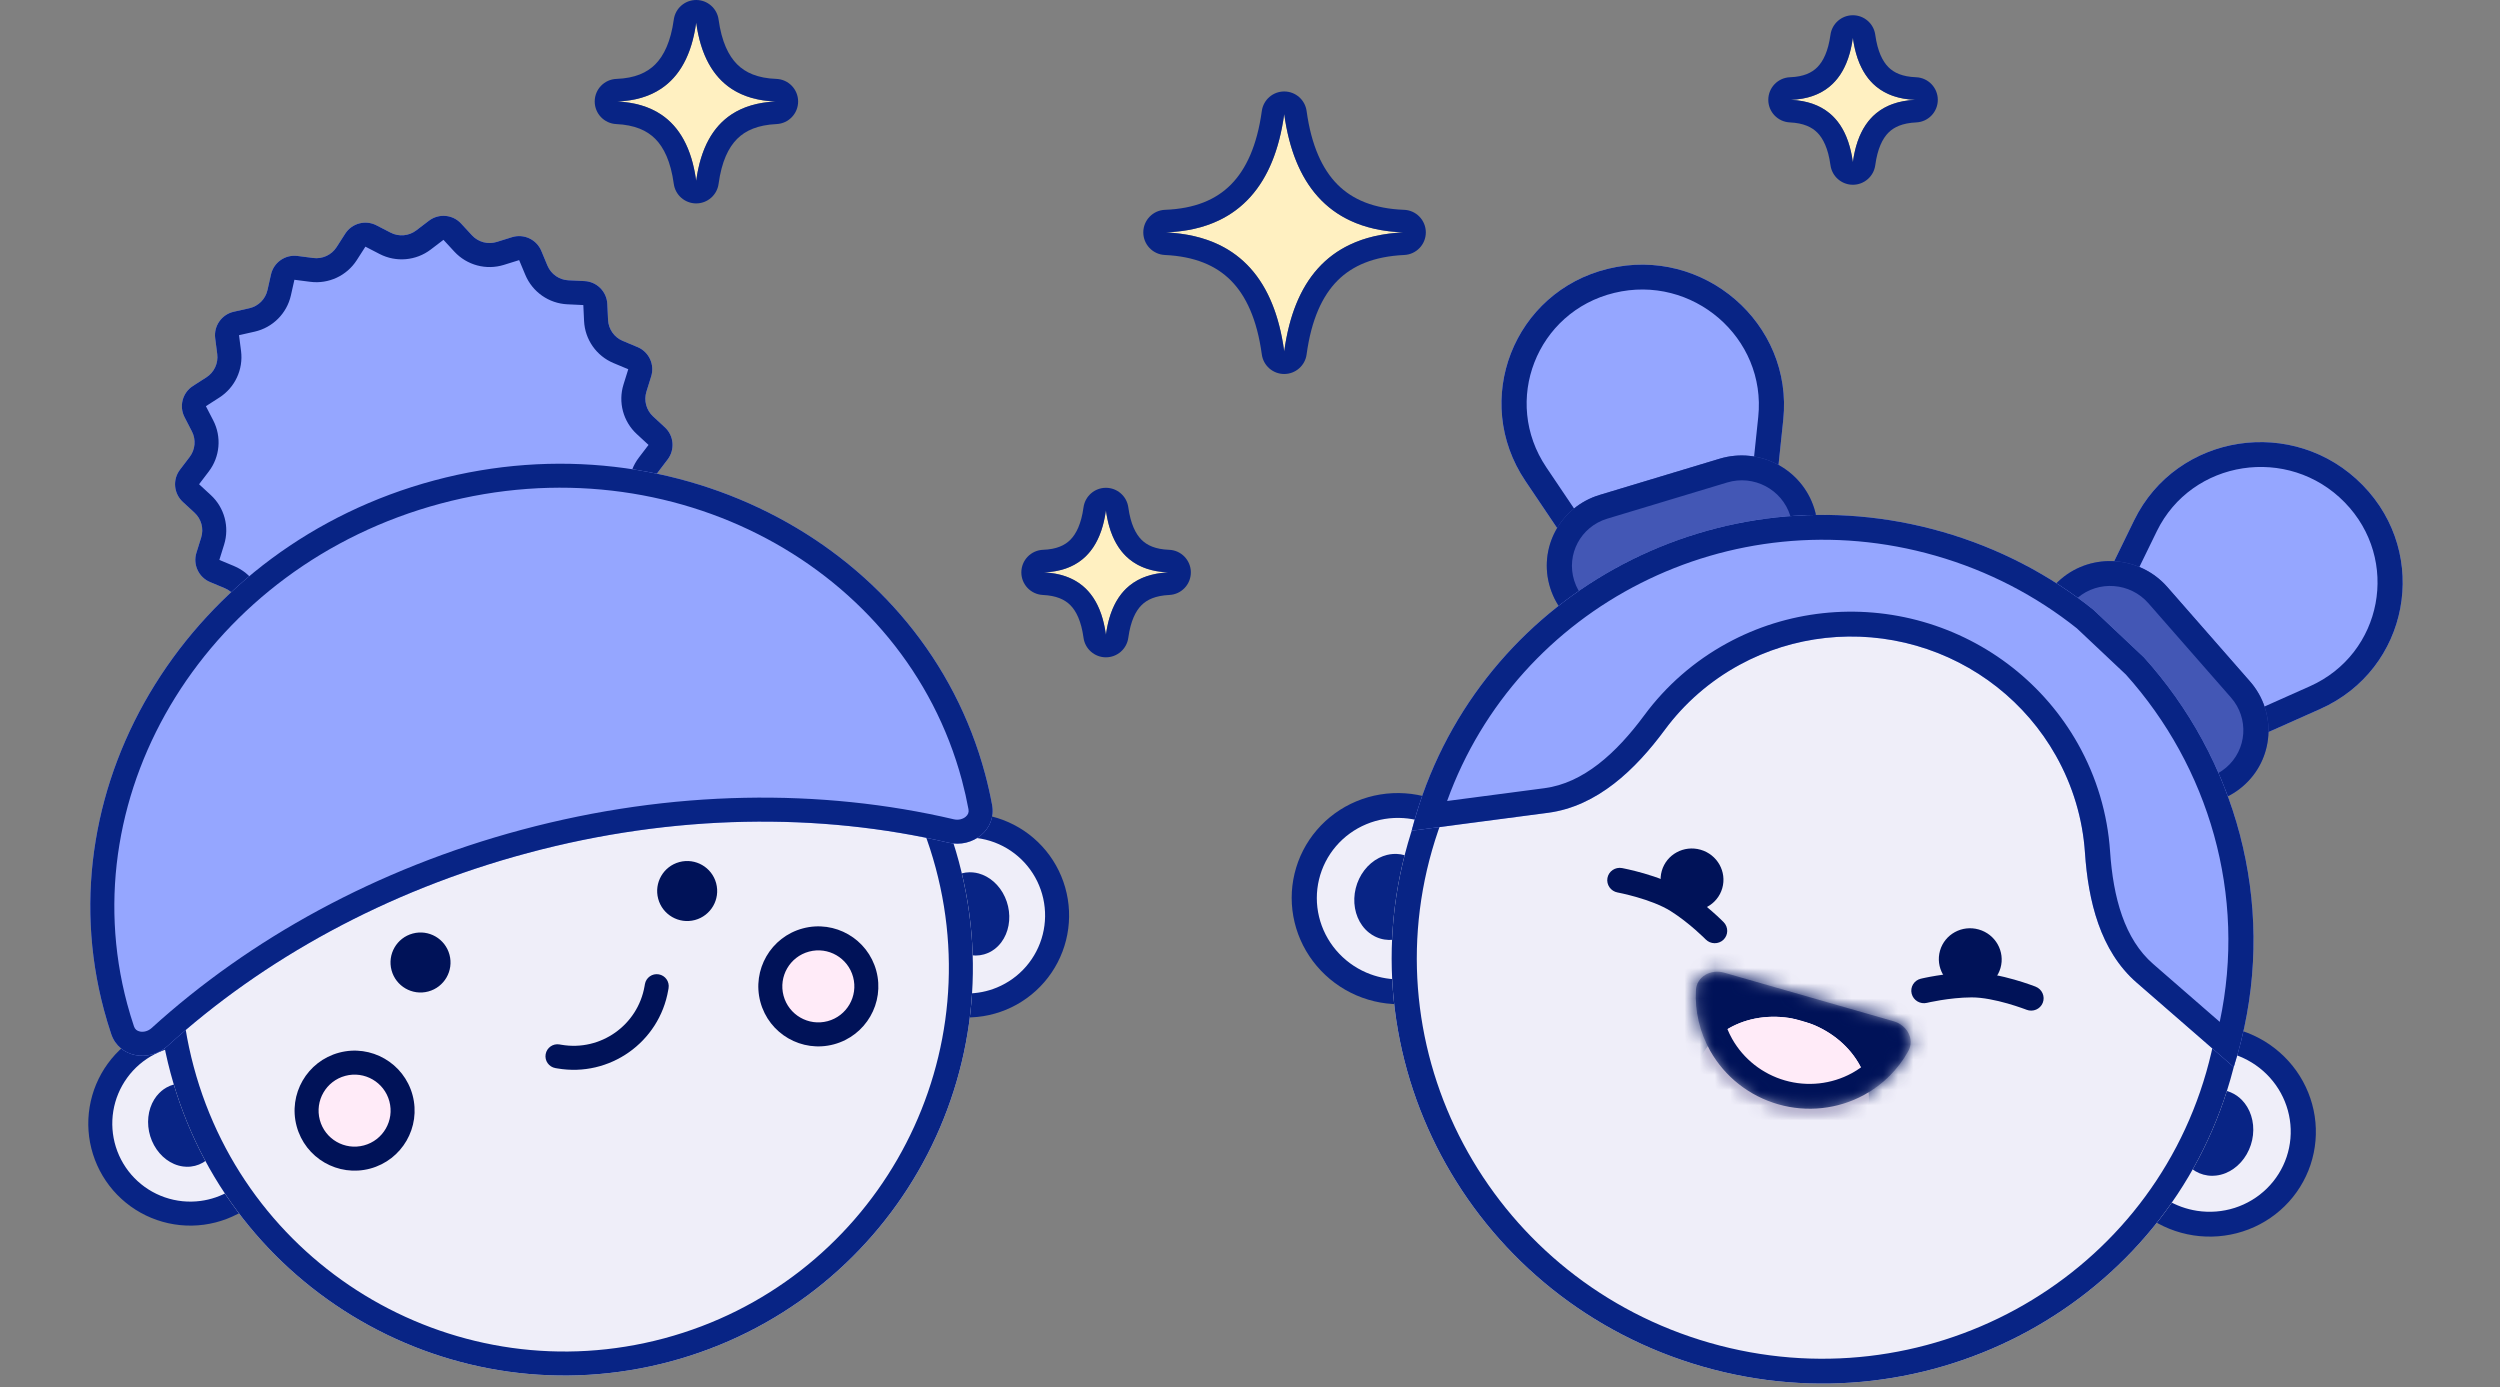
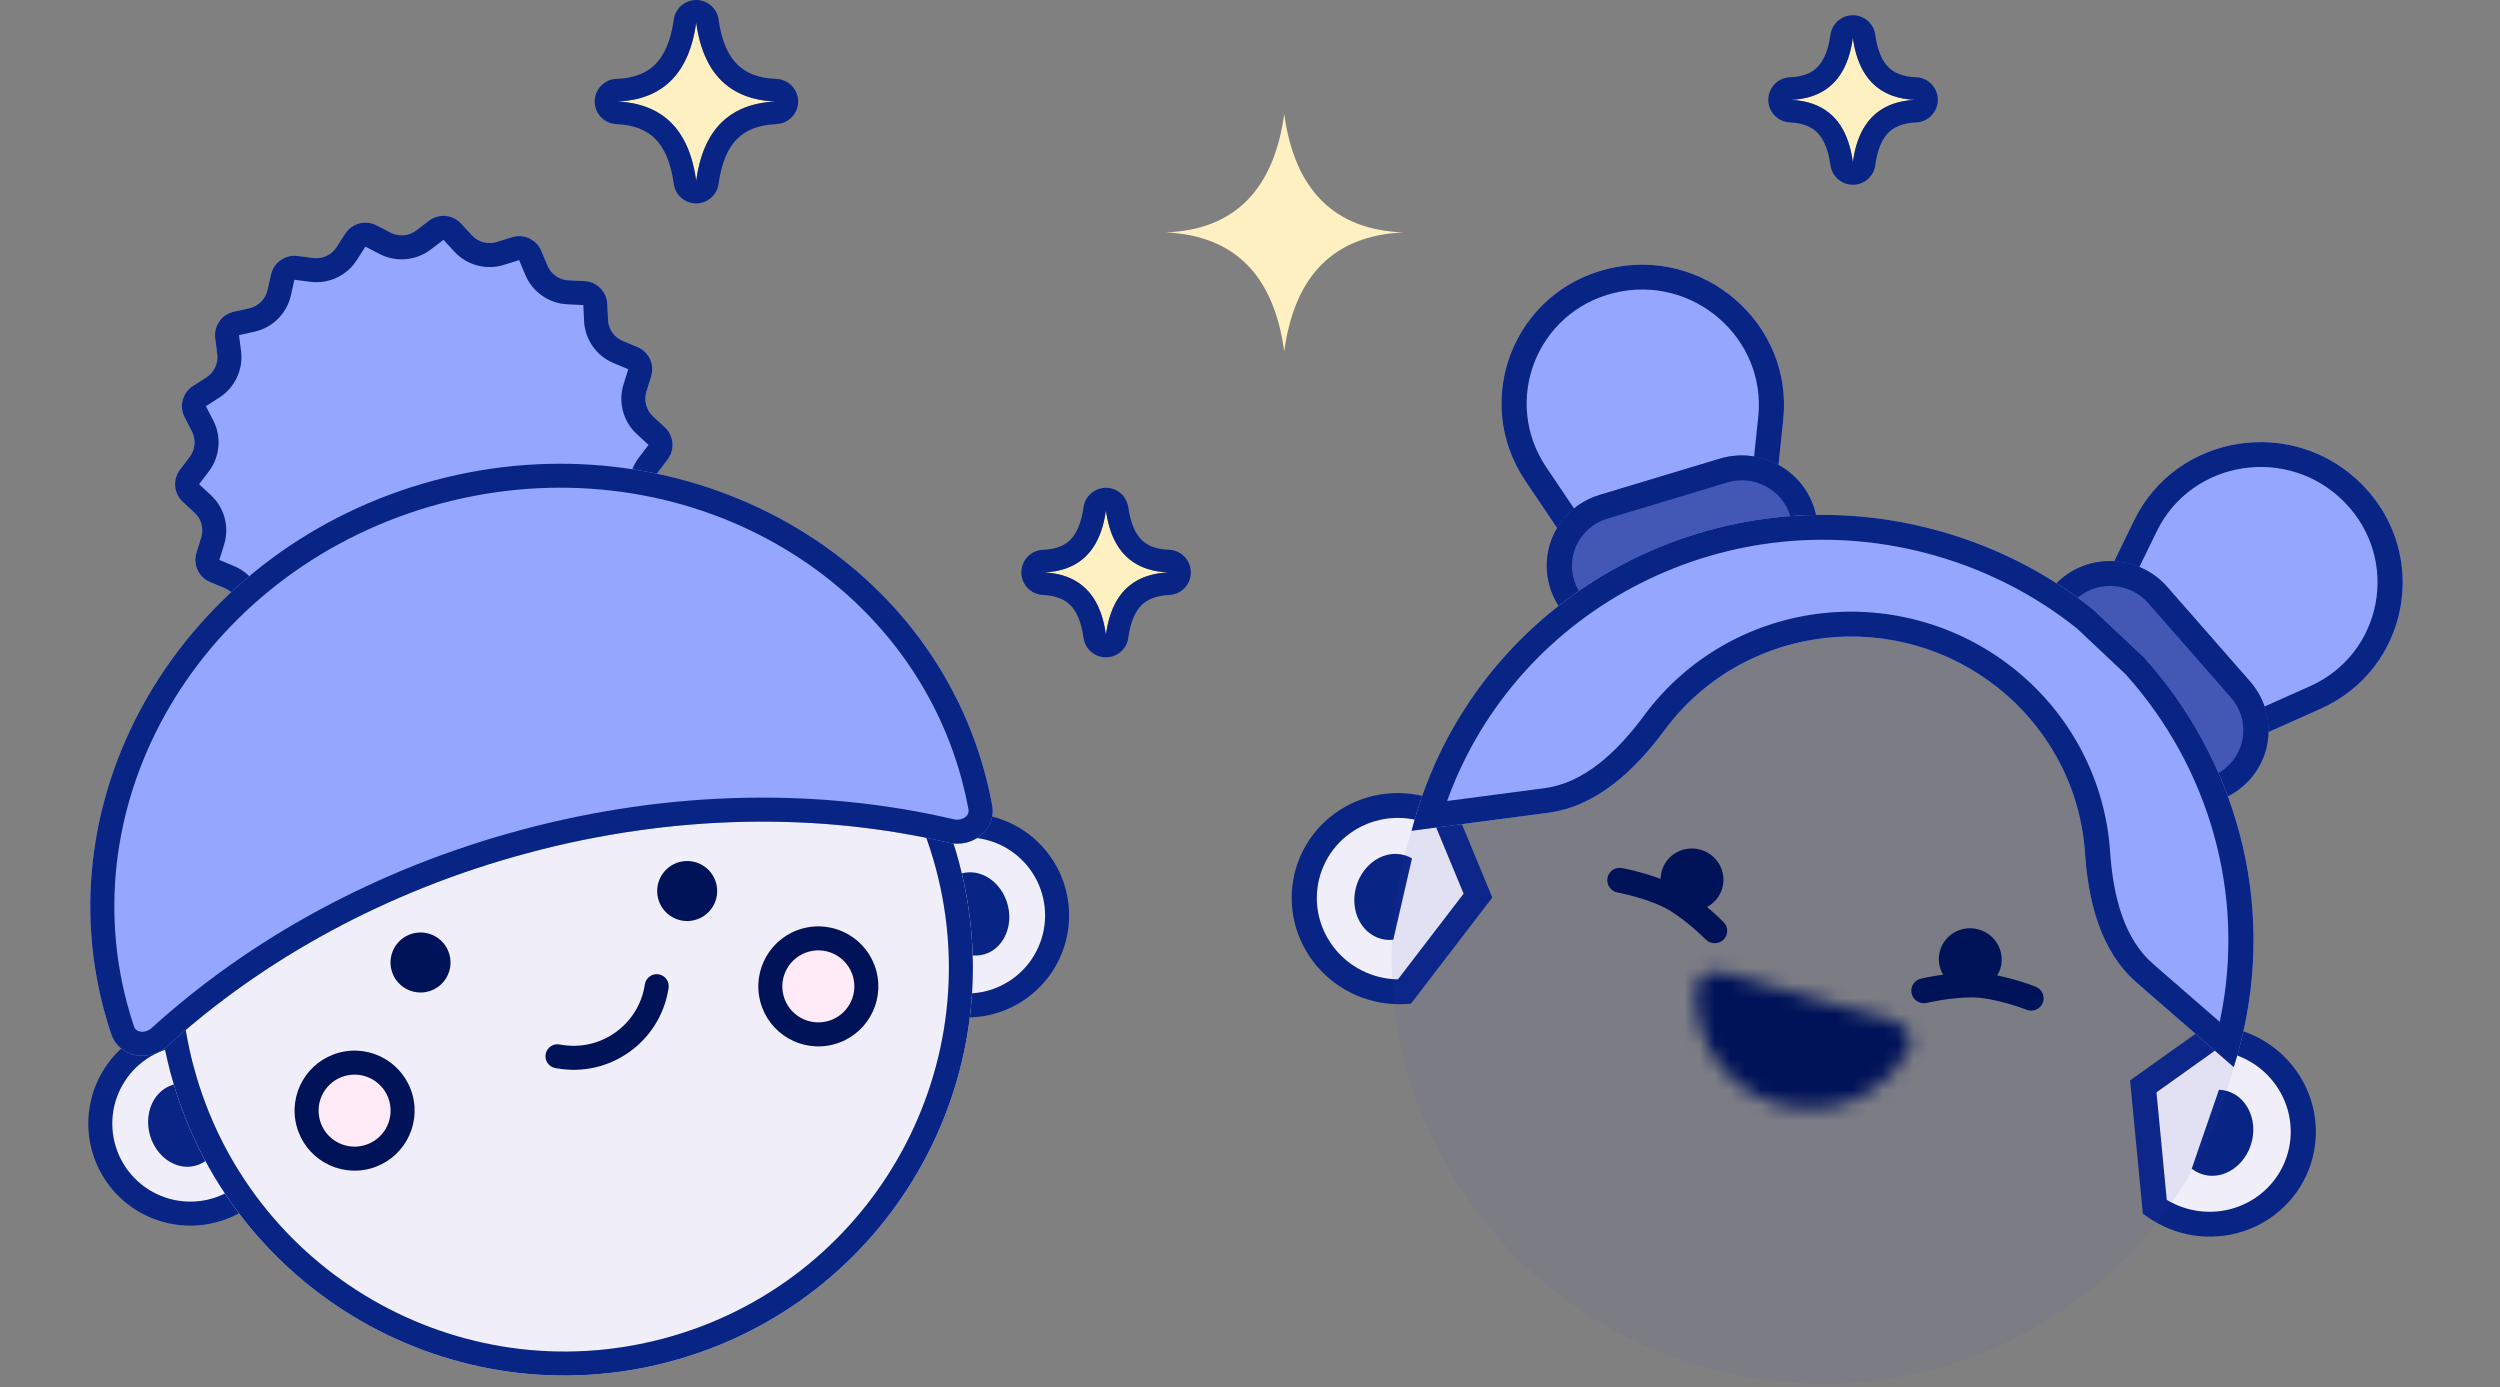
<svg xmlns="http://www.w3.org/2000/svg" width="164" height="91" viewBox="0 0 164 91" fill="none">
  <rect x="0" y="0" width="164" height="91" fill="#808080" stroke="none" />
  <path fill-rule="evenodd" clip-rule="evenodd" d="M45.669 1.483C46.123 4.792 47.848 6.546 50.874 6.659C47.848 6.8 46.123 8.525 45.669 11.862C45.215 8.525 43.491 6.8 40.495 6.659C43.491 6.546 45.215 4.792 45.669 1.483Z" fill="#FFF0C1" />
  <path fill-rule="evenodd" clip-rule="evenodd" d="M45.67 0C46.411 0 47.038 0.547 47.139 1.281C47.338 2.733 47.791 3.655 48.356 4.22C48.901 4.766 49.703 5.131 50.929 5.176C51.724 5.206 52.353 5.856 52.357 6.651C52.361 7.445 51.737 8.102 50.943 8.139C49.707 8.197 48.902 8.563 48.356 9.11C47.791 9.674 47.338 10.595 47.139 12.061C47.039 12.796 46.411 13.344 45.67 13.344C44.928 13.344 44.3 12.796 44.2 12.061C44.001 10.595 43.547 9.673 42.985 9.108C42.441 8.561 41.643 8.196 40.425 8.139C39.632 8.101 39.009 7.445 39.013 6.651C39.017 5.856 39.646 5.206 40.44 5.176C41.647 5.131 42.441 4.769 42.985 4.223C43.548 3.657 44.001 2.733 44.201 1.281C44.301 0.547 44.929 0 45.67 0ZM45.67 1.483C45.525 2.537 45.252 3.433 44.849 4.168C44.47 4.862 43.976 5.413 43.367 5.818C42.594 6.334 41.637 6.615 40.495 6.658C41.637 6.712 42.594 6.996 43.366 7.511C43.975 7.917 44.47 8.468 44.849 9.163C45.252 9.9 45.525 10.799 45.67 11.861C45.814 10.799 46.087 9.9 46.49 9.164C46.871 8.468 47.368 7.917 47.982 7.51C48.758 6.995 49.722 6.712 50.874 6.658C49.721 6.615 48.758 6.334 47.981 5.82C47.368 5.414 46.871 4.862 46.491 4.168C46.088 3.432 45.814 2.536 45.67 1.483Z" fill="#082485" />
  <path fill-rule="evenodd" clip-rule="evenodd" d="M84.245 7.482C84.926 12.446 87.513 15.076 92.052 15.245C87.513 15.458 84.926 18.045 84.245 23.05C83.564 18.045 80.977 15.458 76.483 15.245C80.977 15.076 83.564 12.446 84.245 7.482Z" fill="#FFF0C1" />
-   <path fill-rule="evenodd" clip-rule="evenodd" d="M84.244 6C84.985 6 85.612 6.547 85.713 7.281C86.026 9.561 86.751 11.115 87.749 12.114C88.728 13.092 90.123 13.69 92.106 13.764C92.9 13.793 93.53 14.444 93.534 15.239C93.537 16.033 92.914 16.689 92.12 16.727C90.127 16.82 88.729 17.42 87.749 18.399C86.752 19.396 86.026 20.95 85.713 23.251C85.613 23.985 84.986 24.534 84.244 24.534C83.502 24.534 82.875 23.985 82.775 23.251C82.462 20.95 81.736 19.395 80.742 18.397C79.767 17.417 78.379 16.82 76.413 16.727C75.619 16.689 74.996 16.033 75 15.238C75.004 14.444 75.633 13.794 76.427 13.764C78.383 13.69 79.768 13.095 80.742 12.116C81.737 11.117 82.462 9.561 82.775 7.281C82.876 6.547 83.503 6 84.244 6ZM84.244 7.483C84.085 8.645 83.821 9.679 83.452 10.584C82.714 12.396 81.556 13.689 79.979 14.448C78.982 14.928 77.816 15.195 76.483 15.245C77.815 15.309 78.98 15.58 79.978 16.062C81.556 16.825 82.714 18.114 83.452 19.933C83.821 20.84 84.085 21.879 84.244 23.051C84.403 21.879 84.667 20.84 85.036 19.933C85.776 18.113 86.938 16.824 88.528 16.062C89.531 15.58 90.705 15.309 92.051 15.245C90.705 15.195 89.53 14.929 88.526 14.449C86.938 13.69 85.776 12.397 85.036 10.584C84.667 9.679 84.403 8.645 84.244 7.483Z" fill="#082485" />
  <path fill-rule="evenodd" clip-rule="evenodd" d="M121.548 2.482C121.905 5.082 123.26 6.46 125.637 6.549C123.26 6.66 121.905 8.015 121.548 10.637C121.191 8.015 119.836 6.66 117.482 6.549C119.836 6.46 121.191 5.082 121.548 2.482Z" fill="#FFF0C1" />
  <path fill-rule="evenodd" clip-rule="evenodd" d="M121.548 1C122.289 1 122.916 1.547 123.017 2.281C123.168 3.379 123.504 4.03 123.883 4.409C124.243 4.769 124.79 5.034 125.693 5.067C126.487 5.097 127.116 5.747 127.12 6.542C127.124 7.337 126.5 7.993 125.707 8.03C124.795 8.073 124.244 8.339 123.883 8.7C123.505 9.079 123.168 9.728 123.017 10.837C122.917 11.572 122.29 12.12 121.548 12.12C120.807 12.12 120.179 11.572 120.079 10.837C119.928 9.728 119.591 9.077 119.214 8.698C118.854 8.337 118.309 8.072 117.413 8.03C116.619 7.992 115.996 7.336 116 6.542C116.004 5.747 116.633 5.097 117.427 5.067C118.314 5.034 118.855 4.772 119.214 4.411C119.592 4.031 119.929 3.379 120.079 2.281C120.18 1.547 120.807 1 121.548 1ZM121.548 2.483C121.412 3.476 121.13 4.291 120.702 4.924C120.507 5.212 120.282 5.463 120.026 5.675C119.375 6.216 118.527 6.51 117.483 6.549C118.527 6.598 119.375 6.893 120.026 7.434C120.282 7.646 120.507 7.897 120.702 8.185C121.13 8.819 121.412 9.636 121.548 10.637C121.684 9.636 121.966 8.819 122.395 8.186C122.591 7.897 122.818 7.645 123.076 7.433C123.73 6.892 124.583 6.598 125.637 6.549C124.583 6.51 123.73 6.217 123.075 5.676C122.818 5.464 122.591 5.213 122.395 4.923C121.966 4.291 121.684 3.476 121.548 2.483Z" fill="#082485" />
  <path fill-rule="evenodd" clip-rule="evenodd" d="M72.548 33.482C72.905 36.082 74.26 37.46 76.637 37.549C74.26 37.66 72.905 39.015 72.548 41.637C72.191 39.015 70.836 37.66 68.482 37.549C70.836 37.46 72.191 36.082 72.548 33.482Z" fill="#FFF0C1" />
  <path fill-rule="evenodd" clip-rule="evenodd" d="M72.548 32C73.289 32 73.916 32.547 74.017 33.281C74.168 34.379 74.504 35.029 74.883 35.409C75.243 35.769 75.79 36.034 76.693 36.067C77.487 36.097 78.116 36.747 78.12 37.542C78.124 38.337 77.501 38.993 76.707 39.03C75.795 39.073 75.244 39.339 74.883 39.7C74.505 40.079 74.168 40.728 74.017 41.837C73.917 42.572 73.29 43.12 72.548 43.12C71.806 43.12 71.179 42.572 71.079 41.837C70.928 40.728 70.591 40.077 70.214 39.698C69.854 39.337 69.309 39.072 68.413 39.03C67.619 38.992 66.996 38.336 67 37.542C67.004 36.747 67.633 36.097 68.427 36.067C69.314 36.034 69.855 35.772 70.214 35.411C70.592 35.031 70.929 34.379 71.079 33.281C71.18 32.547 71.807 32 72.548 32ZM72.548 33.483C72.412 34.476 72.13 35.291 71.702 35.924C71.507 36.212 71.282 36.463 71.026 36.675C70.375 37.216 69.527 37.51 68.483 37.549C69.527 37.598 70.375 37.893 71.026 38.434C71.282 38.646 71.507 38.897 71.702 39.185C72.13 39.819 72.412 40.636 72.548 41.637C72.684 40.636 72.966 39.819 73.395 39.186C73.591 38.897 73.818 38.645 74.076 38.433C74.73 37.892 75.583 37.598 76.637 37.549C75.583 37.51 74.73 37.217 74.075 36.676C73.818 36.464 73.591 36.212 73.395 35.923C72.966 35.291 72.684 34.476 72.548 33.483Z" fill="#082485" />
  <path d="M65.692 65.512C64.839 65.863 63.916 66.01 62.997 65.941L58.469 59.754L60.538 54.91C61.341 54.456 62.239 54.198 63.16 54.154C64.081 54.11 65 54.283 65.842 54.658C66.684 55.033 67.427 55.6 68.011 56.314C68.595 57.027 69.003 57.868 69.204 58.768C69.405 59.668 69.392 60.602 69.166 61.496C68.941 62.39 68.509 63.219 67.906 63.916C67.302 64.614 66.544 65.16 65.692 65.512Z" fill="#FEFCFF" />
  <path d="M65.692 65.512C64.839 65.863 63.916 66.01 62.997 65.941L58.469 59.754L60.538 54.91C61.341 54.456 62.239 54.198 63.16 54.154C64.081 54.11 65 54.283 65.842 54.658C66.684 55.033 67.427 55.6 68.011 56.314C68.595 57.027 69.003 57.868 69.204 58.768C69.405 59.668 69.392 60.602 69.166 61.496C68.941 62.39 68.509 63.219 67.906 63.916C67.302 64.614 66.544 65.16 65.692 65.512Z" fill="#4357B5" fill-opacity="0.08" />
  <path fill-rule="evenodd" clip-rule="evenodd" d="M60.152 54.224C61.062 53.711 62.08 53.417 63.123 53.368C64.167 53.318 65.208 53.514 66.163 53.939C67.118 54.364 67.959 55.007 68.621 55.815C69.283 56.624 69.746 57.577 69.973 58.597C70.2 59.617 70.186 60.676 69.93 61.689C69.675 62.702 69.186 63.642 68.502 64.432C67.818 65.222 66.959 65.841 65.993 66.24C65.026 66.638 63.98 66.805 62.938 66.726L62.577 66.699L57.57 59.858L59.919 54.355L60.152 54.224ZM61.154 55.474L59.37 59.651L63.409 65.171C64.088 65.175 64.762 65.044 65.392 64.784C66.131 64.479 66.788 64.006 67.311 63.402C67.834 62.797 68.208 62.079 68.403 61.304C68.599 60.529 68.61 59.719 68.436 58.939C68.262 58.159 67.908 57.431 67.402 56.812C66.896 56.194 66.252 55.702 65.522 55.377C64.792 55.052 63.996 54.903 63.198 54.941C62.486 54.974 61.79 55.157 61.154 55.474Z" fill="#082485" />
  <path d="M64.817 62.513C64.477 62.661 64.106 62.714 63.732 62.667L62.632 57.482C62.93 57.315 63.262 57.226 63.604 57.221C63.977 57.216 64.352 57.311 64.699 57.498C65.047 57.685 65.357 57.96 65.606 58.299C65.854 58.639 66.033 59.034 66.129 59.453C66.225 59.873 66.236 60.305 66.159 60.714C66.082 61.124 65.921 61.5 65.688 61.812C65.455 62.124 65.157 62.365 64.817 62.513Z" fill="#FEFCFF" />
  <path d="M64.817 62.513C64.477 62.661 64.106 62.714 63.732 62.667L62.632 57.482C62.93 57.315 63.262 57.226 63.604 57.221C63.977 57.216 64.352 57.311 64.699 57.498C65.047 57.685 65.357 57.96 65.606 58.299C65.854 58.639 66.033 59.034 66.129 59.453C66.225 59.873 66.236 60.305 66.159 60.714C66.082 61.124 65.921 61.5 65.688 61.812C65.455 62.124 65.157 62.365 64.817 62.513Z" fill="#4357B5" fill-opacity="0.08" />
  <path fill-rule="evenodd" clip-rule="evenodd" d="M63.732 62.667C64.106 62.714 64.477 62.661 64.817 62.513C64.902 62.476 64.985 62.433 65.064 62.384C65.13 62.345 65.193 62.301 65.254 62.254C65.415 62.13 65.561 61.982 65.688 61.812C65.921 61.5 66.082 61.124 66.159 60.714C66.236 60.305 66.225 59.873 66.129 59.453C66.033 59.034 65.854 58.639 65.606 58.299C65.357 57.96 65.047 57.685 64.699 57.498C64.538 57.412 64.372 57.345 64.202 57.298C64.076 57.264 63.949 57.241 63.821 57.23C63.748 57.223 63.676 57.22 63.604 57.221C63.262 57.226 62.93 57.315 62.632 57.482L63.732 62.667Z" fill="#082485" />
  <path d="M13.264 79.561C14.178 79.44 15.051 79.106 15.813 78.586L16.64 70.964L12.427 67.803C11.505 67.812 10.597 68.037 9.778 68.46C8.958 68.882 8.249 69.491 7.707 70.237C7.165 70.983 6.806 71.845 6.657 72.755C6.508 73.665 6.575 74.597 6.851 75.477C7.127 76.357 7.605 77.16 8.248 77.821C8.89 78.483 9.678 78.985 10.549 79.287C11.421 79.589 12.35 79.683 13.264 79.561Z" fill="#FEFCFF" />
  <path d="M13.264 79.561C14.178 79.44 15.051 79.106 15.813 78.586L16.64 70.964L12.427 67.803C11.505 67.812 10.597 68.037 9.778 68.46C8.958 68.882 8.249 69.491 7.707 70.237C7.165 70.983 6.806 71.845 6.657 72.755C6.508 73.665 6.575 74.597 6.851 75.477C7.127 76.357 7.605 77.16 8.248 77.821C8.89 78.483 9.678 78.985 10.549 79.287C11.421 79.589 12.35 79.683 13.264 79.561Z" fill="#4357B5" fill-opacity="0.08" />
  <path fill-rule="evenodd" clip-rule="evenodd" d="M12.418 67.016C11.373 67.026 10.345 67.281 9.416 67.76C8.488 68.239 7.684 68.929 7.07 69.774C6.455 70.62 6.048 71.597 5.879 72.629C5.71 73.66 5.786 74.716 6.099 75.713C6.412 76.71 6.954 77.62 7.682 78.37C8.41 79.12 9.303 79.689 10.291 80.031C11.278 80.374 12.332 80.48 13.368 80.342C14.403 80.204 15.393 79.826 16.256 79.237L16.556 79.032L17.471 70.604L12.685 67.013L12.418 67.016ZM12.175 68.6L15.808 71.325L15.07 78.124C14.484 78.468 13.835 78.691 13.16 78.781C12.367 78.887 11.562 78.805 10.807 78.543C10.052 78.281 9.369 77.847 8.812 77.273C8.255 76.7 7.841 76.004 7.601 75.242C7.362 74.479 7.304 73.671 7.433 72.883C7.562 72.094 7.874 71.347 8.344 70.7C8.813 70.053 9.428 69.526 10.138 69.16C10.772 68.833 11.466 68.643 12.175 68.6Z" fill="#082485" />
  <path d="M12.522 76.527C12.89 76.486 13.238 76.346 13.538 76.118L11.899 71.078C11.557 71.082 11.225 71.171 10.926 71.338C10.601 71.52 10.323 71.79 10.116 72.126C9.909 72.462 9.777 72.854 9.732 73.272C9.687 73.691 9.729 74.123 9.855 74.534C9.982 74.945 10.189 75.324 10.46 75.64C10.731 75.957 11.059 76.202 11.417 76.356C11.775 76.51 12.153 76.569 12.522 76.527Z" fill="#FEFCFF" />
  <path d="M12.522 76.527C12.89 76.486 13.238 76.346 13.538 76.118L11.899 71.078C11.557 71.082 11.225 71.171 10.926 71.338C10.601 71.52 10.323 71.79 10.116 72.126C9.909 72.462 9.777 72.854 9.732 73.272C9.687 73.691 9.729 74.123 9.855 74.534C9.982 74.945 10.189 75.324 10.46 75.64C10.731 75.957 11.059 76.202 11.417 76.356C11.775 76.51 12.153 76.569 12.522 76.527Z" fill="#4357B5" fill-opacity="0.08" />
  <path fill-rule="evenodd" clip-rule="evenodd" d="M13.538 76.118C13.238 76.346 12.89 76.486 12.522 76.527C12.429 76.538 12.336 76.542 12.243 76.54C12.167 76.538 12.09 76.532 12.014 76.522C11.812 76.495 11.611 76.439 11.417 76.356C11.059 76.202 10.731 75.957 10.46 75.64C10.189 75.324 9.982 74.945 9.855 74.534C9.729 74.123 9.687 73.691 9.732 73.272C9.777 72.854 9.909 72.462 10.116 72.126C10.212 71.97 10.323 71.829 10.447 71.704C10.539 71.611 10.637 71.527 10.743 71.453C10.802 71.412 10.863 71.373 10.926 71.338C11.225 71.171 11.557 71.082 11.899 71.078L13.538 76.118Z" fill="#082485" />
  <path d="M62.903 56.53C66.729 70.811 58.254 85.49 43.973 89.317C29.692 93.143 15.014 84.668 11.187 70.387C7.36 56.106 15.835 41.427 30.116 37.601C44.397 33.774 59.076 42.249 62.903 56.53Z" fill="#FEFCFF" />
  <path d="M62.903 56.53C66.729 70.811 58.254 85.49 43.973 89.317C29.692 93.143 15.014 84.668 11.187 70.387C7.36 56.106 15.835 41.427 30.116 37.601C44.397 33.774 59.076 42.249 62.903 56.53Z" fill="#4357B5" fill-opacity="0.08" />
  <path fill-rule="evenodd" clip-rule="evenodd" d="M43.566 87.796C57.007 84.194 64.983 70.378 61.382 56.938C57.78 43.497 43.965 35.52 30.524 39.122C17.083 42.723 9.106 56.539 12.708 69.98C16.309 83.421 30.125 91.397 43.566 87.796ZM43.973 89.317C58.254 85.49 66.729 70.811 62.903 56.53C59.076 42.249 44.397 33.774 30.116 37.601C15.835 41.427 7.36 56.106 11.187 70.387C15.014 84.668 29.692 93.143 43.973 89.317Z" fill="#082485" />
  <path d="M22.646 15.331C23.085 14.647 23.972 14.409 24.694 14.782L25.626 15.263C26.166 15.542 26.819 15.485 27.303 15.117L28.137 14.481C28.783 13.988 29.698 14.068 30.249 14.666L30.96 15.437C31.372 15.883 32.005 16.053 32.586 15.872L33.587 15.56C34.363 15.318 35.195 15.707 35.509 16.456L35.913 17.424C36.148 17.985 36.685 18.361 37.292 18.389L38.34 18.439C39.152 18.477 39.801 19.126 39.839 19.938L39.888 20.985C39.917 21.593 40.293 22.13 40.854 22.364L41.822 22.769C42.571 23.082 42.959 23.914 42.717 24.69L42.405 25.692C42.224 26.272 42.394 26.905 42.841 27.317L43.612 28.029C44.209 28.579 44.289 29.494 43.797 30.14L43.161 30.975C42.792 31.459 42.735 32.111 43.014 32.652L43.495 33.584C43.868 34.306 43.631 35.193 42.947 35.631L42.064 36.198C41.552 36.526 41.275 37.12 41.353 37.723L41.486 38.764C41.59 39.57 41.063 40.322 40.27 40.5L39.247 40.731C38.654 40.864 38.19 41.328 38.057 41.921L37.826 42.944C37.648 43.737 36.895 44.264 36.09 44.16L35.049 44.027C34.446 43.95 33.852 44.226 33.524 44.738L32.957 45.621C32.518 46.305 31.631 46.542 30.91 46.17L29.977 45.688C29.437 45.409 28.784 45.467 28.301 45.835L27.466 46.471C26.82 46.963 25.905 46.883 25.355 46.286L24.643 45.515C24.231 45.068 23.598 44.899 23.017 45.08L22.016 45.392C21.24 45.633 20.408 45.245 20.095 44.496L19.69 43.528C19.455 42.967 18.919 42.591 18.311 42.562L17.263 42.513C16.452 42.475 15.803 41.826 15.764 41.014L15.715 39.966C15.687 39.359 15.311 38.822 14.75 38.588L13.782 38.183C13.032 37.87 12.644 37.037 12.886 36.262L13.198 35.26C13.379 34.68 13.209 34.047 12.762 33.634L11.991 32.923C11.394 32.372 11.314 31.457 11.807 30.811L12.442 29.977C12.811 29.493 12.868 28.84 12.589 28.3L12.108 27.368C11.735 26.646 11.973 25.759 12.657 25.32L13.539 24.754C14.051 24.425 14.328 23.831 14.251 23.228L14.117 22.188C14.014 21.382 14.541 20.63 15.333 20.451L16.357 20.221C16.95 20.087 17.413 19.624 17.547 19.031L17.777 18.007C17.956 17.215 18.708 16.688 19.514 16.791L20.554 16.925C21.157 17.002 21.751 16.725 22.08 16.213L22.646 15.331Z" fill="#95A6FF" />
  <path fill-rule="evenodd" clip-rule="evenodd" d="M24.904 16.663L23.971 16.181L23.405 17.064C22.748 18.088 21.56 18.642 20.354 18.487L19.313 18.353L19.083 19.377C18.816 20.563 17.889 21.49 16.703 21.757L15.679 21.988L15.813 23.028C15.967 24.234 15.414 25.422 14.39 26.079L13.507 26.646L13.988 27.578C14.546 28.658 14.432 29.964 13.695 30.931L13.059 31.766L13.83 32.477C14.724 33.302 15.063 34.567 14.701 35.729L14.389 36.73L15.357 37.135C16.479 37.604 17.231 38.678 17.288 39.892L17.337 40.94L18.385 40.989C19.6 41.047 20.674 41.798 21.143 42.92L21.547 43.888L22.549 43.576C23.71 43.214 24.976 43.553 25.801 44.447L26.512 45.218L27.346 44.583C28.314 43.845 29.619 43.731 30.7 44.289L31.632 44.77L32.199 43.888C32.855 42.864 34.043 42.31 35.25 42.465L36.29 42.598L36.52 41.575C36.788 40.389 37.714 39.462 38.901 39.195L39.924 38.964L39.791 37.924C39.636 36.717 40.19 35.53 41.214 34.873L42.096 34.306L41.615 33.374C41.057 32.293 41.171 30.988 41.908 30.02L42.544 29.186L41.773 28.475C40.879 27.65 40.54 26.384 40.902 25.223L41.214 24.222L40.246 23.817C39.124 23.348 38.373 22.274 38.315 21.059L38.266 20.012L37.218 19.962C36.003 19.905 34.93 19.153 34.461 18.031L34.056 17.064L33.054 17.376C31.893 17.738 30.628 17.398 29.803 16.504L29.091 15.733L28.257 16.369C27.29 17.106 25.984 17.221 24.904 16.663ZM24.694 14.782C23.972 14.409 23.085 14.647 22.646 15.331L22.08 16.213C21.751 16.725 21.157 17.002 20.554 16.925L19.514 16.791C18.708 16.688 17.956 17.215 17.777 18.007L17.547 19.031C17.413 19.624 16.95 20.087 16.357 20.221L15.333 20.451C14.541 20.63 14.014 21.382 14.117 22.188L14.251 23.228C14.328 23.831 14.051 24.425 13.539 24.754L12.657 25.32C11.973 25.759 11.735 26.646 12.108 27.368L12.589 28.3C12.868 28.84 12.811 29.493 12.442 29.977L11.807 30.811C11.314 31.457 11.394 32.372 11.991 32.923L12.762 33.634C13.209 34.047 13.379 34.68 13.198 35.26L12.886 36.262C12.644 37.037 13.032 37.87 13.782 38.183L14.75 38.588C15.311 38.822 15.687 39.359 15.715 39.966L15.764 41.014C15.803 41.826 16.452 42.475 17.263 42.513L18.311 42.562C18.919 42.591 19.455 42.967 19.69 43.528L20.095 44.496C20.408 45.245 21.24 45.633 22.016 45.392L23.017 45.08C23.598 44.899 24.231 45.068 24.643 45.515L25.355 46.286C25.905 46.883 26.82 46.963 27.466 46.471L28.301 45.835C28.784 45.467 29.437 45.409 29.977 45.688L30.91 46.17C31.631 46.542 32.518 46.305 32.957 45.621L33.524 44.738C33.852 44.226 34.446 43.95 35.049 44.027L36.09 44.16C36.895 44.264 37.648 43.737 37.826 42.944L38.057 41.921C38.19 41.328 38.654 40.864 39.247 40.731L40.27 40.5C41.063 40.322 41.59 39.57 41.486 38.764L41.353 37.723C41.275 37.12 41.552 36.526 42.064 36.198L42.947 35.631C43.631 35.193 43.868 34.306 43.495 33.584L43.014 32.652C42.735 32.111 42.792 31.459 43.161 30.975L43.797 30.14C44.289 29.494 44.209 28.579 43.612 28.029L42.841 27.317C42.394 26.905 42.224 26.272 42.405 25.692L42.717 24.69C42.959 23.914 42.571 23.082 41.822 22.769L40.854 22.364C40.293 22.13 39.917 21.593 39.888 20.985L39.839 19.938C39.801 19.126 39.152 18.477 38.34 18.439L37.292 18.389C36.685 18.361 36.148 17.985 35.913 17.424L35.509 16.456C35.195 15.707 34.363 15.318 33.587 15.56L32.586 15.872C32.005 16.053 31.372 15.883 30.96 15.437L30.249 14.666C29.698 14.068 28.783 13.988 28.137 14.481L27.303 15.117C26.819 15.485 26.166 15.542 25.626 15.263L24.694 14.782Z" fill="#082485" />
  <path fill-rule="evenodd" clip-rule="evenodd" d="M62.212 55.279C63.813 55.654 65.381 54.418 65.081 52.802C64.956 52.124 64.803 51.447 64.622 50.771C60.626 35.86 44.449 27.239 28.487 31.516C12.526 35.793 2.826 51.347 6.822 66.258C6.964 66.791 7.123 67.315 7.296 67.832C7.819 69.39 9.789 69.709 11.005 68.604C17.246 62.936 25.324 58.448 34.628 55.955C44.235 53.38 53.774 53.302 62.212 55.279Z" fill="#95A6FF" />
  <path fill-rule="evenodd" clip-rule="evenodd" d="M63.533 53.089C63.415 52.452 63.271 51.815 63.101 51.179C59.356 37.203 44.115 28.959 28.895 33.037C13.675 37.115 4.598 51.876 8.343 65.851C8.477 66.352 8.626 66.845 8.789 67.331C8.853 67.521 8.982 67.63 9.188 67.67C9.417 67.714 9.71 67.653 9.947 67.438C16.379 61.596 24.683 56.989 34.221 54.434C44.069 51.795 53.871 51.708 62.571 53.746C62.883 53.819 63.169 53.73 63.349 53.579C63.51 53.444 63.569 53.286 63.533 53.089ZM65.081 52.802C65.381 54.418 63.813 55.654 62.212 55.279C53.774 53.302 44.235 53.38 34.628 55.955C25.324 58.448 17.246 62.936 11.005 68.604C9.789 69.709 7.819 69.39 7.296 67.832C7.123 67.315 6.964 66.791 6.822 66.258C2.826 51.347 12.526 35.793 28.487 31.516C44.449 27.239 60.626 35.86 64.622 50.771C64.803 51.447 64.956 52.124 65.081 52.802Z" fill="#082485" />
  <path d="M28.096 65.041C29.146 64.76 29.769 63.681 29.487 62.63C29.206 61.58 28.127 60.957 27.077 61.239C26.026 61.52 25.403 62.599 25.685 63.649C25.966 64.699 27.046 65.323 28.096 65.041Z" fill="#001258" />
  <path d="M45.588 60.353C46.638 60.071 47.261 58.992 46.98 57.942C46.699 56.892 45.619 56.269 44.569 56.55C43.519 56.831 42.896 57.911 43.177 58.961C43.459 60.011 44.538 60.634 45.588 60.353Z" fill="#001258" />
  <path fill-rule="evenodd" clip-rule="evenodd" d="M43.215 63.917C43.644 63.991 43.931 64.398 43.858 64.827L43.836 64.95C43.246 68.378 39.988 70.679 36.559 70.088L36.436 70.067C36.008 69.993 35.72 69.586 35.794 69.157C35.868 68.729 36.275 68.441 36.703 68.515L36.827 68.536C39.398 68.979 41.842 67.254 42.285 64.683L42.306 64.559C42.38 64.131 42.787 63.843 43.215 63.917Z" fill="#001258" />
  <path d="M27.064 71.839C27.627 73.939 26.381 76.098 24.28 76.661C22.18 77.223 20.022 75.977 19.459 73.877C18.896 71.777 20.142 69.618 22.243 69.055C24.343 68.493 26.501 69.739 27.064 71.839Z" fill="#FFEBF8" />
  <path fill-rule="evenodd" clip-rule="evenodd" d="M23.873 75.139C25.133 74.802 25.881 73.507 25.543 72.247C25.205 70.987 23.91 70.239 22.65 70.576C21.39 70.914 20.642 72.209 20.98 73.469C21.317 74.729 22.613 75.477 23.873 75.139ZM24.28 76.661C26.381 76.098 27.627 73.939 27.064 71.839C26.501 69.739 24.343 68.493 22.243 69.055C20.142 69.618 18.896 71.777 19.459 73.877C20.022 75.977 22.18 77.223 24.28 76.661Z" fill="#001258" />
  <path d="M57.486 63.688C58.048 65.788 56.802 67.947 54.702 68.509C52.602 69.072 50.443 67.826 49.88 65.725C49.318 63.625 50.564 61.467 52.664 60.904C54.764 60.341 56.923 61.587 57.486 63.688Z" fill="#FFEBF8" />
  <path fill-rule="evenodd" clip-rule="evenodd" d="M54.294 66.988C55.554 66.65 56.302 65.355 55.965 64.095C55.627 62.835 54.332 62.087 53.072 62.425C51.811 62.763 51.064 64.058 51.401 65.318C51.739 66.578 53.034 67.326 54.294 66.988ZM54.702 68.509C56.802 67.947 58.048 65.788 57.486 63.688C56.923 61.587 54.764 60.341 52.664 60.904C50.564 61.467 49.318 63.625 49.88 65.725C50.443 67.826 52.602 69.072 54.702 68.509Z" fill="#001258" />
  <g clip-path="url(#clip0_39_4839)">
    <path d="M144.011 80.235C143.056 80.089 142.146 79.724 141.356 79.17L140.599 71.266L145.057 68.088C146.023 68.118 146.97 68.37 147.822 68.826C148.674 69.281 149.408 69.926 149.965 70.71C150.522 71.493 150.886 72.394 151.029 73.339C151.172 74.283 151.089 75.246 150.787 76.15C150.485 77.055 149.972 77.874 149.29 78.545C148.608 79.215 147.775 79.717 146.858 80.011C145.942 80.304 144.967 80.381 144.011 80.235Z" fill="#FEFCFF" />
    <path d="M144.011 80.235C143.056 80.089 142.146 79.724 141.356 79.17L140.599 71.266L145.057 68.088C146.023 68.118 146.97 68.37 147.822 68.826C148.674 69.281 149.408 69.926 149.965 70.71C150.522 71.493 150.886 72.394 151.029 73.339C151.172 74.283 151.089 75.246 150.787 76.15C150.485 77.055 149.972 77.874 149.29 78.545C148.608 79.215 147.775 79.717 146.858 80.011C145.942 80.304 144.967 80.381 144.011 80.235Z" fill="#4357B5" fill-opacity="0.08" />
    <path fill-rule="evenodd" clip-rule="evenodd" d="M145.077 67.274C146.171 67.308 147.244 67.594 148.21 68.11C149.176 68.626 150.008 69.357 150.639 70.245C151.27 71.134 151.683 72.154 151.845 73.225C152.006 74.295 151.912 75.387 151.57 76.411C151.228 77.436 150.647 78.365 149.874 79.125C149.101 79.885 148.157 80.454 147.118 80.786C146.079 81.119 144.974 81.206 143.891 81.041C142.808 80.875 141.778 80.462 140.882 79.833L140.571 79.615L139.734 70.875L144.798 67.265L145.077 67.274ZM145.309 68.918L141.465 71.658L142.14 78.709C142.749 79.077 143.425 79.322 144.131 79.43C144.959 79.557 145.805 79.49 146.599 79.236C147.393 78.981 148.115 78.546 148.706 77.965C149.298 77.384 149.742 76.674 150.004 75.89C150.265 75.107 150.337 74.272 150.213 73.453C150.09 72.635 149.774 71.854 149.291 71.175C148.809 70.496 148.173 69.937 147.434 69.542C146.775 69.19 146.051 68.978 145.309 68.918Z" fill="#082485" />
    <path d="M144.833 77.113C144.448 77.062 144.086 76.91 143.775 76.667L145.564 71.488C145.922 71.5 146.268 71.599 146.579 71.779C146.917 71.974 147.203 72.259 147.416 72.612C147.628 72.964 147.76 73.373 147.802 73.807C147.843 74.24 147.793 74.686 147.654 75.109C147.516 75.532 147.294 75.919 147.005 76.241C146.717 76.562 146.37 76.808 145.993 76.96C145.616 77.111 145.219 77.164 144.833 77.113Z" fill="#FEFCFF" />
    <path d="M144.833 77.113C144.448 77.062 144.086 76.91 143.775 76.667L145.564 71.488C145.922 71.5 146.268 71.599 146.579 71.779C146.917 71.974 147.203 72.259 147.416 72.612C147.628 72.964 147.76 73.373 147.802 73.807C147.843 74.24 147.793 74.686 147.654 75.109C147.516 75.532 147.294 75.919 147.005 76.241C146.717 76.562 146.37 76.808 145.993 76.96C145.616 77.111 145.219 77.164 144.833 77.113Z" fill="#4357B5" fill-opacity="0.08" />
    <path fill-rule="evenodd" clip-rule="evenodd" d="M143.775 76.667C144.086 76.91 144.448 77.062 144.833 77.113C144.93 77.126 145.027 77.132 145.125 77.132C145.205 77.132 145.285 77.127 145.366 77.118C145.577 77.095 145.788 77.042 145.993 76.96C146.37 76.808 146.717 76.562 147.005 76.241C147.294 75.919 147.516 75.532 147.654 75.109C147.793 74.686 147.843 74.24 147.802 73.807C147.76 73.373 147.628 72.964 147.416 72.612C147.317 72.449 147.203 72.3 147.076 72.168C146.981 72.07 146.878 71.981 146.769 71.902C146.708 71.858 146.644 71.817 146.579 71.779C146.268 71.599 145.922 71.5 145.564 71.488L143.775 76.667Z" fill="#082485" />
    <path d="M89.308 64.549C90.195 64.931 91.16 65.104 92.124 65.053L96.954 58.751L94.857 53.693C94.023 53.207 93.086 52.919 92.122 52.854C91.158 52.788 90.194 52.947 89.306 53.316C88.419 53.686 87.633 54.256 87.011 54.982C86.389 55.707 85.949 56.568 85.726 57.495C85.503 58.421 85.504 59.388 85.727 60.318C85.95 61.248 86.39 62.115 87.012 62.85C87.634 63.585 88.42 64.167 89.308 64.549Z" fill="#FEFCFF" />
    <path d="M89.308 64.549C90.195 64.931 91.16 65.104 92.124 65.053L96.954 58.751L94.857 53.693C94.023 53.207 93.086 52.919 92.122 52.854C91.158 52.788 90.194 52.947 89.306 53.316C88.419 53.686 87.633 54.256 87.011 54.982C86.389 55.707 85.949 56.568 85.726 57.495C85.503 58.421 85.504 59.388 85.727 60.318C85.95 61.248 86.39 62.115 87.012 62.85C87.634 63.585 88.42 64.167 89.308 64.549Z" fill="#4357B5" fill-opacity="0.08" />
    <path fill-rule="evenodd" clip-rule="evenodd" d="M95.272 52.992C94.326 52.441 93.265 52.115 92.172 52.041C91.08 51.967 89.987 52.146 88.981 52.565C87.975 52.984 87.084 53.63 86.38 54.453C85.675 55.275 85.177 56.25 84.924 57.301C84.671 58.351 84.671 59.447 84.924 60.501C85.177 61.555 85.676 62.538 86.381 63.37C87.086 64.203 87.977 64.862 88.983 65.296C89.989 65.729 91.082 65.925 92.174 65.866L92.554 65.846L97.895 58.878L95.514 53.133L95.272 52.992ZM94.205 54.264L96.013 58.625L91.704 64.246C90.993 64.236 90.288 64.085 89.633 63.803C88.863 63.471 88.182 62.967 87.643 62.33C87.104 61.694 86.722 60.942 86.529 60.136C86.335 59.33 86.335 58.492 86.529 57.689C86.722 56.886 87.103 56.14 87.642 55.511C88.181 54.882 88.862 54.388 89.631 54.068C90.4 53.747 91.236 53.61 92.072 53.667C92.817 53.718 93.543 53.921 94.205 54.264Z" fill="#082485" />
    <path d="M90.266 61.465C90.62 61.627 91.008 61.69 91.4 61.649L92.627 56.308C92.317 56.129 91.971 56.03 91.612 56.017C91.222 56.004 90.828 56.094 90.461 56.28C90.095 56.466 89.766 56.743 89.501 57.089C89.236 57.435 89.042 57.84 88.936 58.271C88.829 58.703 88.812 59.15 88.886 59.575C88.961 60 89.124 60.393 89.364 60.721C89.603 61.05 89.912 61.304 90.266 61.465Z" fill="#FEFCFF" />
    <path d="M90.266 61.465C90.62 61.627 91.008 61.69 91.4 61.649L92.627 56.308C92.317 56.129 91.971 56.03 91.612 56.017C91.222 56.004 90.828 56.094 90.461 56.28C90.095 56.466 89.766 56.743 89.501 57.089C89.236 57.435 89.042 57.84 88.936 58.271C88.829 58.703 88.812 59.15 88.886 59.575C88.961 60 89.124 60.393 89.364 60.721C89.603 61.05 89.912 61.304 90.266 61.465Z" fill="#4357B5" fill-opacity="0.08" />
    <path fill-rule="evenodd" clip-rule="evenodd" d="M91.4 61.649C91.008 61.69 90.62 61.627 90.266 61.465C90.177 61.425 90.091 61.379 90.009 61.327C89.941 61.285 89.875 61.238 89.812 61.188C89.645 61.056 89.494 60.9 89.364 60.721C89.124 60.393 88.961 60 88.886 59.575C88.812 59.15 88.829 58.703 88.936 58.271C89.042 57.84 89.236 57.435 89.501 57.089C89.766 56.743 90.095 56.466 90.461 56.28C90.631 56.194 90.806 56.128 90.984 56.084C91.117 56.051 91.251 56.03 91.385 56.021C91.461 56.016 91.537 56.015 91.612 56.017C91.971 56.03 92.317 56.129 92.627 56.308L91.4 61.649Z" fill="#082485" />
-     <path d="M146.319 70.79C142.106 85.481 126.611 93.927 111.71 89.654C96.809 85.381 88.144 70.008 92.357 55.317C96.569 40.625 112.064 32.18 126.965 36.453C141.866 40.725 150.531 56.099 146.319 70.79Z" fill="#FEFCFF" />
    <path d="M146.319 70.79C142.106 85.481 126.611 93.927 111.71 89.654C96.809 85.381 88.144 70.008 92.357 55.317C96.569 40.625 112.064 32.18 126.965 36.453C141.866 40.725 150.531 56.099 146.319 70.79Z" fill="#4357B5" fill-opacity="0.08" />
-     <path fill-rule="evenodd" clip-rule="evenodd" d="M112.159 88.09C126.183 92.111 140.767 84.162 144.731 70.335C148.696 56.508 140.541 42.039 126.517 38.017C112.492 33.996 97.909 41.945 93.944 55.772C89.979 69.599 98.134 84.068 112.159 88.09ZM111.71 89.654C126.611 93.927 142.106 85.481 146.319 70.79C150.531 56.099 141.866 40.725 126.965 36.453C112.064 32.18 96.569 40.625 92.357 55.317C88.144 70.008 96.809 85.381 111.71 89.654Z" fill="#082485" />
    <path d="M115.829 38.498C115.324 43.309 108.999 44.811 106.275 40.768L100.067 31.552C96.508 26.269 99.288 19.137 105.492 17.63C111.735 16.114 117.646 21.209 116.982 27.533L115.829 38.498Z" fill="#95A6FF" />
    <path fill-rule="evenodd" clip-rule="evenodd" d="M101.438 30.656L107.646 39.872C109.511 42.641 113.843 41.612 114.189 38.318L115.341 27.353C115.888 22.155 111.028 17.967 105.897 19.213C100.797 20.451 98.513 26.314 101.438 30.656ZM106.275 40.768C108.999 44.811 115.324 43.309 115.829 38.498L116.982 27.533C117.646 21.209 111.735 16.114 105.492 17.63C99.288 19.137 96.508 26.269 100.067 31.552L106.275 40.768Z" fill="#082485" />
    <path d="M101.696 38.569C100.88 35.986 102.332 33.254 104.94 32.467L112.81 30.092C115.418 29.305 118.194 30.761 119.01 33.344C119.826 35.926 118.374 38.658 115.766 39.445L107.896 41.82C105.288 42.607 102.512 41.152 101.696 38.569Z" fill="#4357B5" />
    <path fill-rule="evenodd" clip-rule="evenodd" d="M113.303 31.651L105.433 34.026C103.694 34.551 102.726 36.372 103.27 38.094C103.814 39.816 105.665 40.786 107.403 40.261L115.273 37.886C117.012 37.362 117.98 35.541 117.436 33.819C116.892 32.097 115.042 31.126 113.303 31.651ZM104.94 32.467C102.332 33.254 100.88 35.986 101.696 38.569C102.512 41.152 105.288 42.607 107.896 41.82L115.766 39.445C118.374 38.658 119.826 35.926 119.01 33.344C118.194 30.761 115.418 29.305 112.81 30.092L104.94 32.467Z" fill="#082485" />
    <path d="M135.166 44.044C133.045 48.391 137.613 53.017 142.065 51.032L152.214 46.506C158.032 43.912 159.454 36.39 154.991 31.824C150.5 27.231 142.787 28.419 139.999 34.134L135.166 44.044Z" fill="#95A6FF" />
    <path fill-rule="evenodd" clip-rule="evenodd" d="M151.526 45.02L141.377 49.545C138.328 50.905 135.201 47.737 136.653 44.76L141.486 34.85C143.777 30.153 150.117 29.176 153.809 32.952C157.477 36.705 156.308 42.887 151.526 45.02ZM142.065 51.032C137.613 53.017 133.045 48.391 135.166 44.044L139.999 34.134C142.787 28.419 150.5 27.231 154.991 31.824C159.454 36.39 158.032 43.912 152.214 46.506L142.065 51.032Z" fill="#082485" />
    <path d="M147.115 51.593C149.176 49.835 149.392 46.748 147.597 44.699L142.181 38.514C140.387 36.465 137.261 36.228 135.2 37.986C133.14 39.744 132.924 42.83 134.718 44.88L140.134 51.065C141.929 53.114 145.054 53.35 147.115 51.593Z" fill="#4357B5" />
    <path fill-rule="evenodd" clip-rule="evenodd" d="M140.937 39.575L146.353 45.76C147.55 47.126 147.406 49.184 146.032 50.356C144.658 51.527 142.574 51.37 141.378 50.004L135.962 43.819C134.766 42.453 134.91 40.395 136.284 39.223C137.657 38.051 139.741 38.209 140.937 39.575ZM147.597 44.699C149.392 46.748 149.176 49.835 147.115 51.593C145.054 53.35 141.929 53.114 140.134 51.065L134.718 44.88C132.924 42.83 133.14 39.744 135.2 37.986C137.261 36.228 140.387 36.465 142.181 38.514L147.597 44.699Z" fill="#082485" />
    <path fill-rule="evenodd" clip-rule="evenodd" d="M136.774 55.938C136.625 53.727 135.983 51.55 134.867 49.571C132.893 46.067 129.596 43.472 125.702 42.355C121.809 41.239 117.637 41.693 114.106 43.618C112.158 44.68 110.492 46.141 109.206 47.882C107.286 50.481 104.783 52.894 101.547 53.32L92.603 54.497C92.667 54.248 92.734 54 92.805 53.751C97.018 39.06 112.513 30.614 127.414 34.887C131.144 35.957 134.484 37.722 137.328 39.998L140.644 43.124C146.849 50.005 149.482 59.756 146.767 69.225C146.693 69.484 146.615 69.743 146.533 69.999L140.165 64.46C137.764 62.371 136.987 59.082 136.774 55.938Z" fill="#95A6FF" />
    <path fill-rule="evenodd" clip-rule="evenodd" d="M136.307 48.786C137.543 50.979 138.254 53.391 138.42 55.842C138.625 58.886 139.367 61.602 141.25 63.24L145.614 67.036C147.395 58.705 144.894 50.309 139.46 44.252L136.244 41.22C133.58 39.099 130.456 37.453 126.965 36.452C113.512 32.594 99.545 39.751 94.93 52.545L101.317 51.705C103.855 51.371 106.01 49.434 107.871 46.915C109.297 44.986 111.142 43.366 113.301 42.19C117.214 40.056 121.836 39.553 126.151 40.79C130.465 42.028 134.119 44.904 136.307 48.786ZM101.547 53.32C104.783 52.894 107.286 50.481 109.206 47.882C110.492 46.141 112.158 44.68 114.106 43.618C117.637 41.693 121.809 41.239 125.702 42.355C129.596 43.472 132.893 46.067 134.867 49.571C135.983 51.55 136.625 53.727 136.774 55.938C136.987 59.082 137.764 62.371 140.165 64.46L146.533 69.999C146.615 69.743 146.693 69.484 146.767 69.225C146.859 68.904 146.945 68.584 147.024 68.263C149.3 59.1 146.639 49.772 140.644 43.124L137.328 39.998C134.484 37.722 131.144 35.957 127.414 34.887C112.842 30.709 97.703 38.693 93.101 52.786C92.997 53.105 92.899 53.426 92.805 53.751C92.734 54 92.667 54.248 92.603 54.497L101.547 53.32Z" fill="#082485" />
    <path d="M110.436 59.654C111.532 59.968 112.671 59.347 112.981 58.267C113.291 57.186 112.654 56.056 111.558 55.742C110.462 55.428 109.323 56.049 109.013 57.129C108.704 58.209 109.341 59.339 110.436 59.654Z" fill="#001258" />
    <path d="M128.688 64.887C129.784 65.201 130.923 64.58 131.233 63.5C131.543 62.42 130.906 61.289 129.81 60.975C128.714 60.661 127.575 61.282 127.265 62.362C126.956 63.442 127.593 64.573 128.688 64.887Z" fill="#001258" />
    <path fill-rule="evenodd" clip-rule="evenodd" d="M111.89 61.623C112.207 61.948 112.729 61.96 113.056 61.649C113.383 61.337 113.39 60.822 113.073 60.496L112.482 61.06C113.073 60.496 113.073 60.497 113.073 60.496L113.071 60.495L113.068 60.491L113.056 60.479C113.046 60.469 113.032 60.455 113.014 60.437C112.978 60.401 112.926 60.351 112.86 60.287C112.729 60.161 112.54 59.985 112.307 59.782C111.846 59.377 111.199 58.853 110.478 58.398C109.662 57.882 108.626 57.522 107.839 57.294C107.437 57.178 107.082 57.092 106.828 57.034C106.7 57.005 106.597 56.983 106.524 56.969C106.488 56.961 106.46 56.956 106.44 56.952L106.416 56.947L106.409 56.946L106.406 56.945C106.406 56.945 106.406 56.945 106.26 57.746L106.406 56.945C105.958 56.862 105.529 57.154 105.448 57.596C105.368 58.038 105.666 58.464 106.114 58.547L106.117 58.548L106.134 58.551C106.149 58.554 106.172 58.558 106.203 58.565C106.265 58.577 106.356 58.596 106.471 58.622C106.701 58.674 107.023 58.753 107.387 58.858C108.131 59.073 108.984 59.382 109.597 59.769C110.219 60.161 110.794 60.625 111.218 60.997C111.429 61.182 111.6 61.341 111.717 61.453C111.775 61.509 111.82 61.553 111.849 61.582L111.882 61.615L111.889 61.622L111.89 61.623Z" fill="#001258" />
    <path fill-rule="evenodd" clip-rule="evenodd" d="M126.408 65.787C125.967 65.894 125.518 65.627 125.406 65.19C125.294 64.753 125.561 64.312 126.002 64.204L126.205 64.996C126.002 64.204 126.002 64.204 126.002 64.204L126.005 64.204L126.01 64.203L126.026 64.199C126.04 64.195 126.059 64.191 126.084 64.185C126.133 64.174 126.204 64.158 126.293 64.14C126.472 64.103 126.726 64.053 127.03 64.004C127.636 63.906 128.463 63.804 129.315 63.8C130.28 63.795 131.35 64.038 132.138 64.262C132.54 64.377 132.887 64.491 133.134 64.578C133.257 64.621 133.356 64.657 133.425 64.683C133.46 64.696 133.487 64.706 133.506 64.713L133.528 64.722L133.535 64.725L133.538 64.726C133.538 64.726 133.538 64.726 133.237 65.482L133.538 64.726C133.962 64.893 134.171 65.367 134.005 65.785C133.839 66.203 133.361 66.406 132.937 66.239L132.934 66.237L132.918 66.231C132.904 66.226 132.881 66.218 132.852 66.206C132.793 66.184 132.705 66.152 132.594 66.114C132.371 66.036 132.057 65.932 131.693 65.828C130.947 65.616 130.061 65.426 129.336 65.429C128.601 65.433 127.867 65.522 127.31 65.612C127.033 65.657 126.804 65.701 126.646 65.734C126.567 65.751 126.505 65.764 126.465 65.774L126.42 65.784L126.41 65.786L126.408 65.787Z" fill="#001258" />
    <mask id="mask0_39_4839" style="mask-type:alpha" maskUnits="userSpaceOnUse" x="111" y="63" width="15" height="10">
      <path d="M113.11 63.807C112.233 63.556 111.302 64.056 111.253 64.954C111.179 66.327 111.497 67.707 112.187 68.931C113.148 70.636 114.751 71.898 116.646 72.442C118.54 72.985 120.569 72.764 122.287 71.827C123.521 71.155 124.522 70.153 125.186 68.95C125.621 68.162 125.096 67.244 124.22 66.993L118.665 65.4L113.11 63.807Z" fill="white" />
    </mask>
    <g mask="url(#mask0_39_4839)">
      <path d="M113.11 63.807C112.233 63.556 111.302 64.056 111.253 64.954C111.179 66.327 111.497 67.707 112.187 68.931C113.148 70.636 114.751 71.898 116.646 72.442C118.54 72.985 120.569 72.764 122.287 71.827C123.521 71.155 124.522 70.153 125.186 68.95C125.621 68.162 125.096 67.244 124.22 66.993L118.665 65.4L113.11 63.807Z" fill="#001258" stroke="#001258" stroke-width="4" />
    </g>
    <mask id="mask1_39_4839" style="mask-type:alpha" maskUnits="userSpaceOnUse" x="111" y="63" width="15" height="10">
      <mask id="mask2_39_4839" style="mask-type:alpha" maskUnits="userSpaceOnUse" x="111" y="63" width="15" height="10">
-         <path d="M113.11 63.807C112.233 63.556 111.302 64.056 111.253 64.954C111.179 66.327 111.497 67.707 112.187 68.931C113.148 70.636 114.751 71.898 116.646 72.442C118.54 72.985 120.569 72.764 122.287 71.827C123.521 71.155 124.522 70.153 125.186 68.95C125.621 68.162 125.096 67.244 124.22 66.993L118.665 65.4L113.11 63.807Z" fill="white" />
-       </mask>
+         </mask>
      <g mask="url(#mask2_39_4839)">
        <path d="M113.11 63.807C112.233 63.556 111.302 64.056 111.253 64.954C111.179 66.327 111.497 67.707 112.187 68.931C113.148 70.636 114.751 71.898 116.646 72.442C118.54 72.985 120.569 72.764 122.287 71.827C123.521 71.155 124.522 70.153 125.186 68.95C125.621 68.162 125.096 67.244 124.22 66.993L118.665 65.4L113.11 63.807Z" fill="black" stroke="black" stroke-width="4" />
      </g>
    </mask>
    <g mask="url(#mask1_39_4839)">
      <path d="M122.425 73.252C121.681 75.845 118.592 77.233 115.524 76.353C112.456 75.474 110.572 72.659 111.315 70.066C112.058 67.474 115.148 66.085 118.216 66.965C121.284 67.845 123.168 70.659 122.425 73.252Z" fill="#FFEBF8" />
      <path fill-rule="evenodd" clip-rule="evenodd" d="M115.973 74.789C118.402 75.485 120.405 74.308 120.838 72.797C121.271 71.286 120.197 69.226 117.767 68.53C115.338 67.833 113.335 69.011 112.902 70.521C112.469 72.032 113.543 74.092 115.973 74.789ZM115.524 76.353C118.592 77.233 121.681 75.845 122.425 73.252C123.168 70.659 121.284 67.845 118.216 66.965C115.148 66.085 112.058 67.474 111.315 70.066C110.572 72.659 112.456 75.474 115.524 76.353Z" fill="#FFEBF8" />
      <path fill-rule="evenodd" clip-rule="evenodd" d="M112.893 65.438C112.906 66.377 113.154 67.309 113.626 68.146C114.374 69.472 115.621 70.454 117.094 70.877C118.568 71.299 120.146 71.127 121.482 70.399C122.326 69.939 123.03 69.28 123.539 68.491L112.893 65.438ZM112.659 65.372C112.659 65.371 112.659 65.371 112.661 65.372L112.659 65.372ZM123.773 68.559C123.773 68.559 123.773 68.558 123.771 68.558L123.773 68.559ZM111.253 64.954C111.302 64.056 112.233 63.556 113.11 63.807L124.22 66.993C125.096 67.244 125.621 68.162 125.186 68.95C124.522 70.153 123.521 71.155 122.287 71.827C120.569 72.764 118.54 72.985 116.646 72.442C114.752 71.898 113.148 70.636 112.187 68.931C111.497 67.707 111.179 66.327 111.253 64.954Z" fill="#001258" />
    </g>
  </g>
  <defs>
    <clipPath id="clip0_39_4839">
      <rect width="74.298" height="73.252" fill="white" transform="translate(96.191 9) rotate(16)" />
    </clipPath>
  </defs>
</svg>